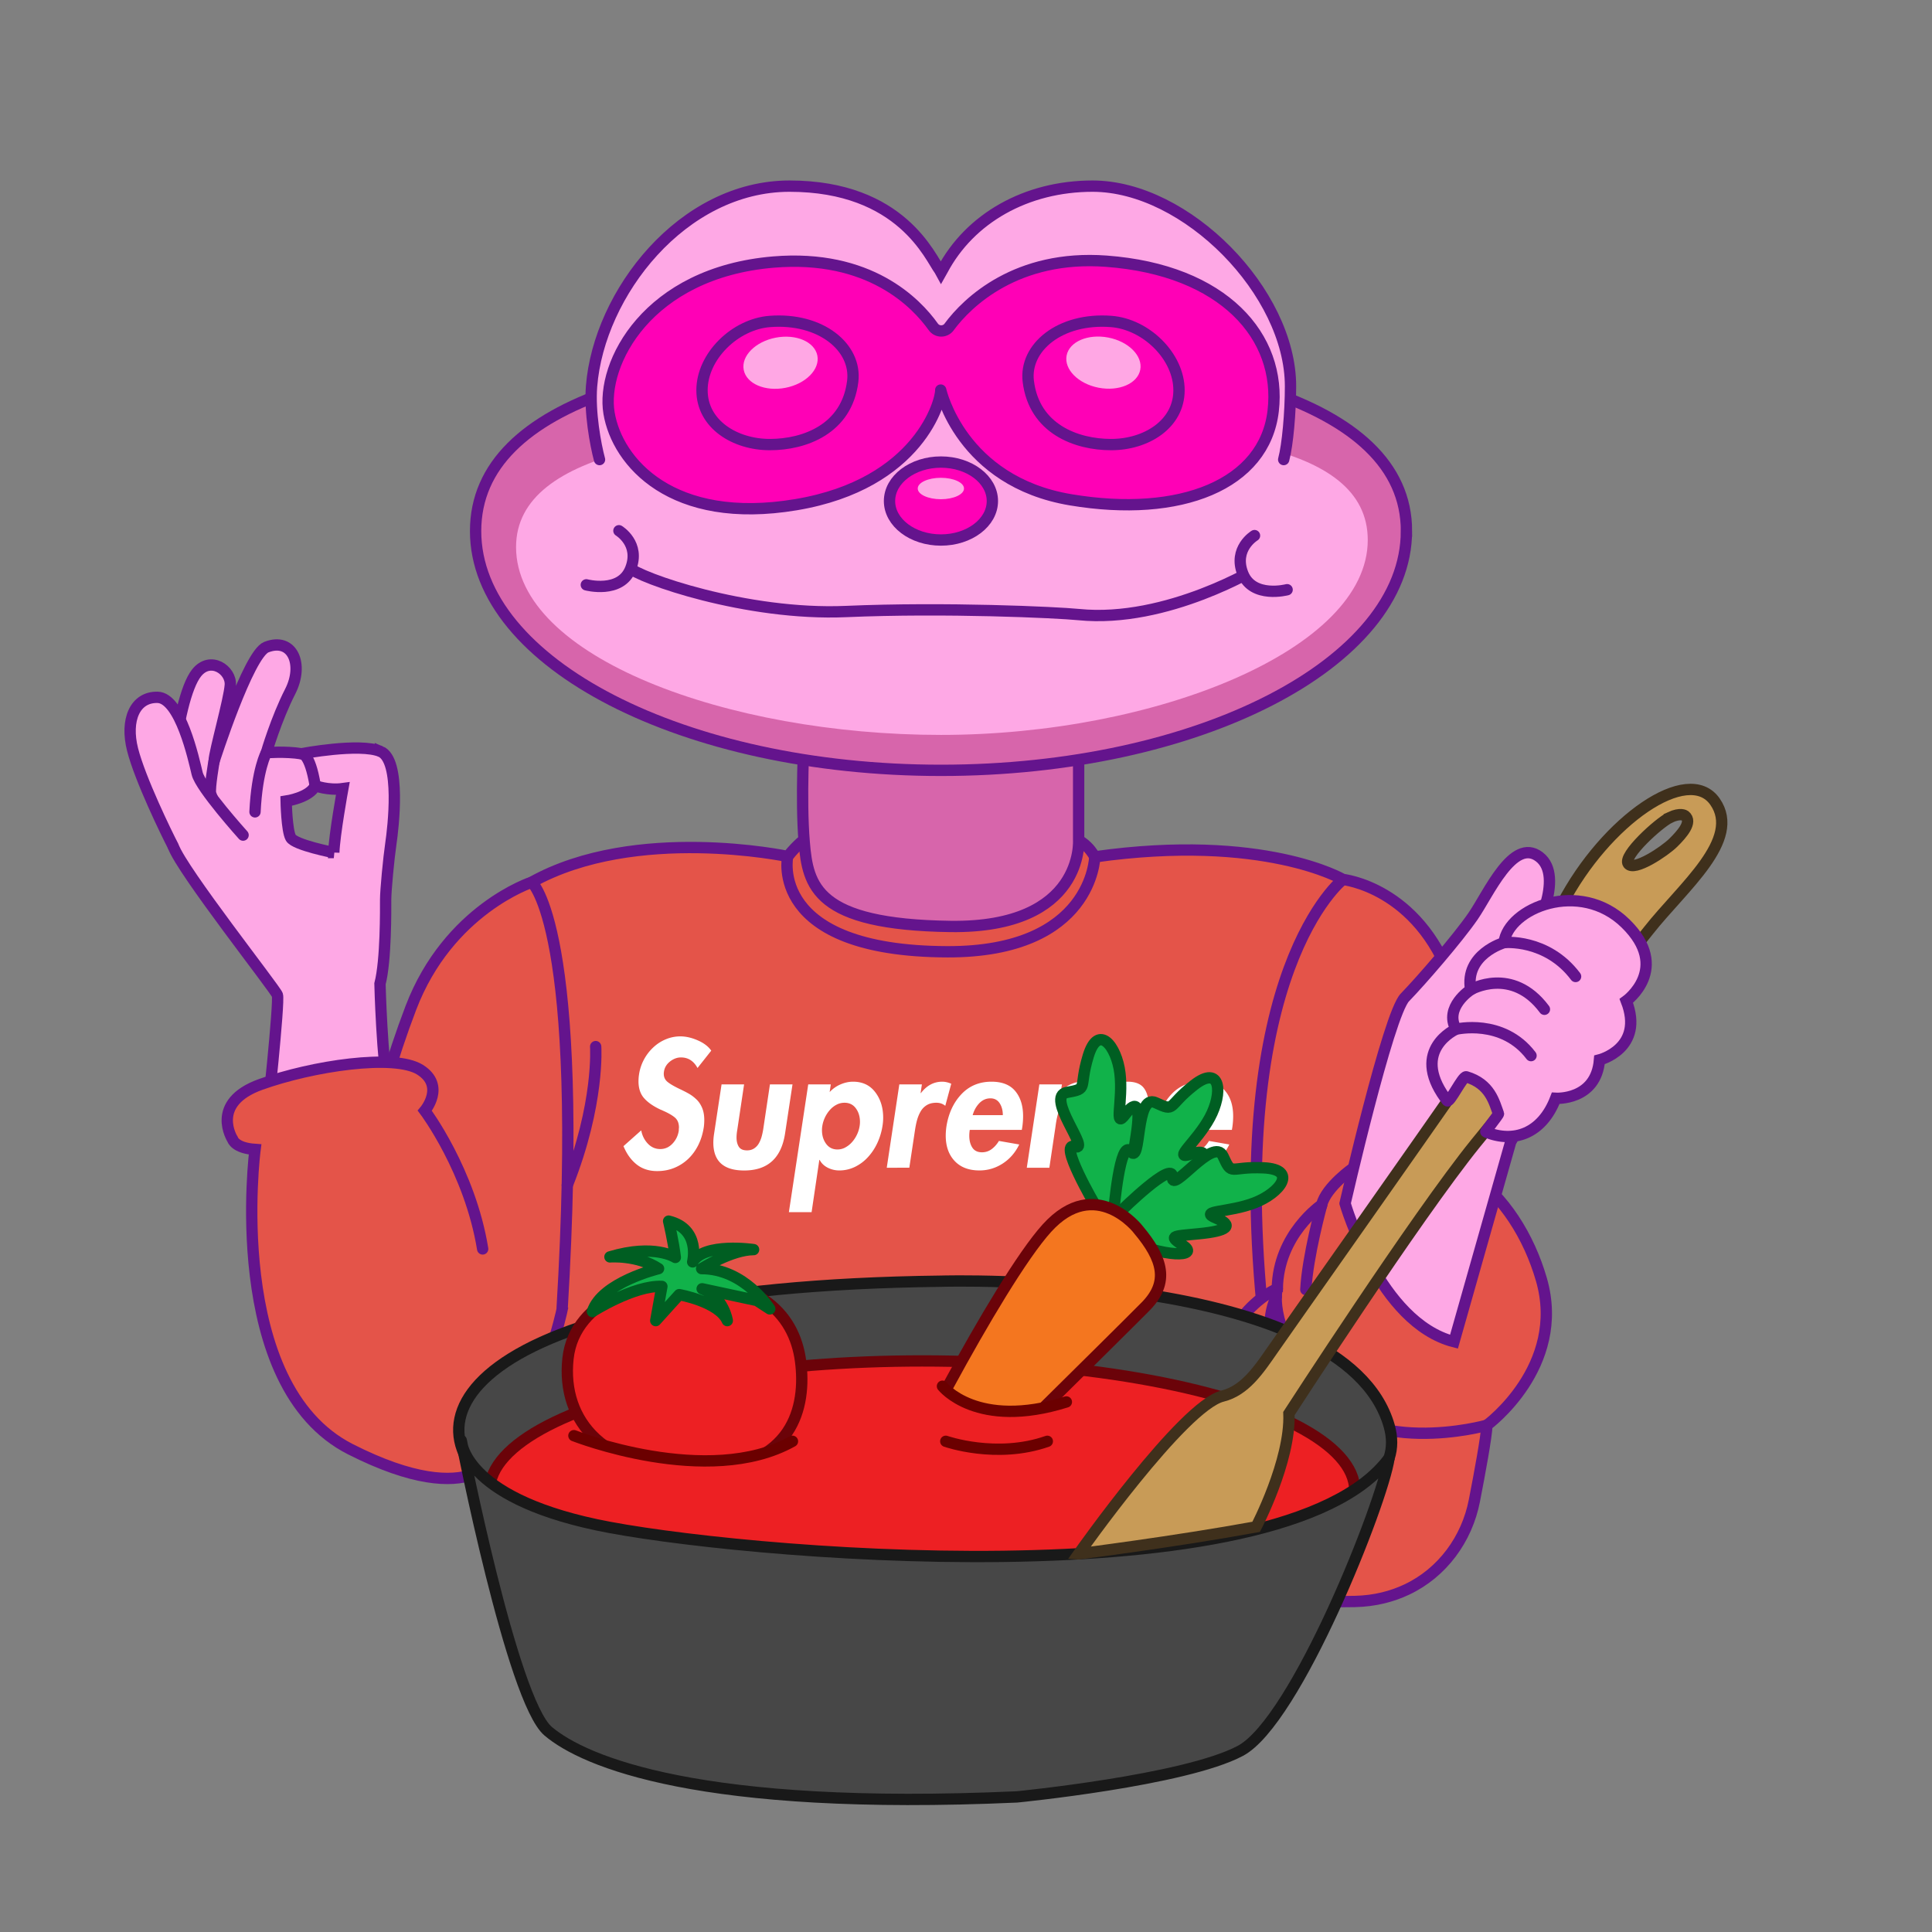
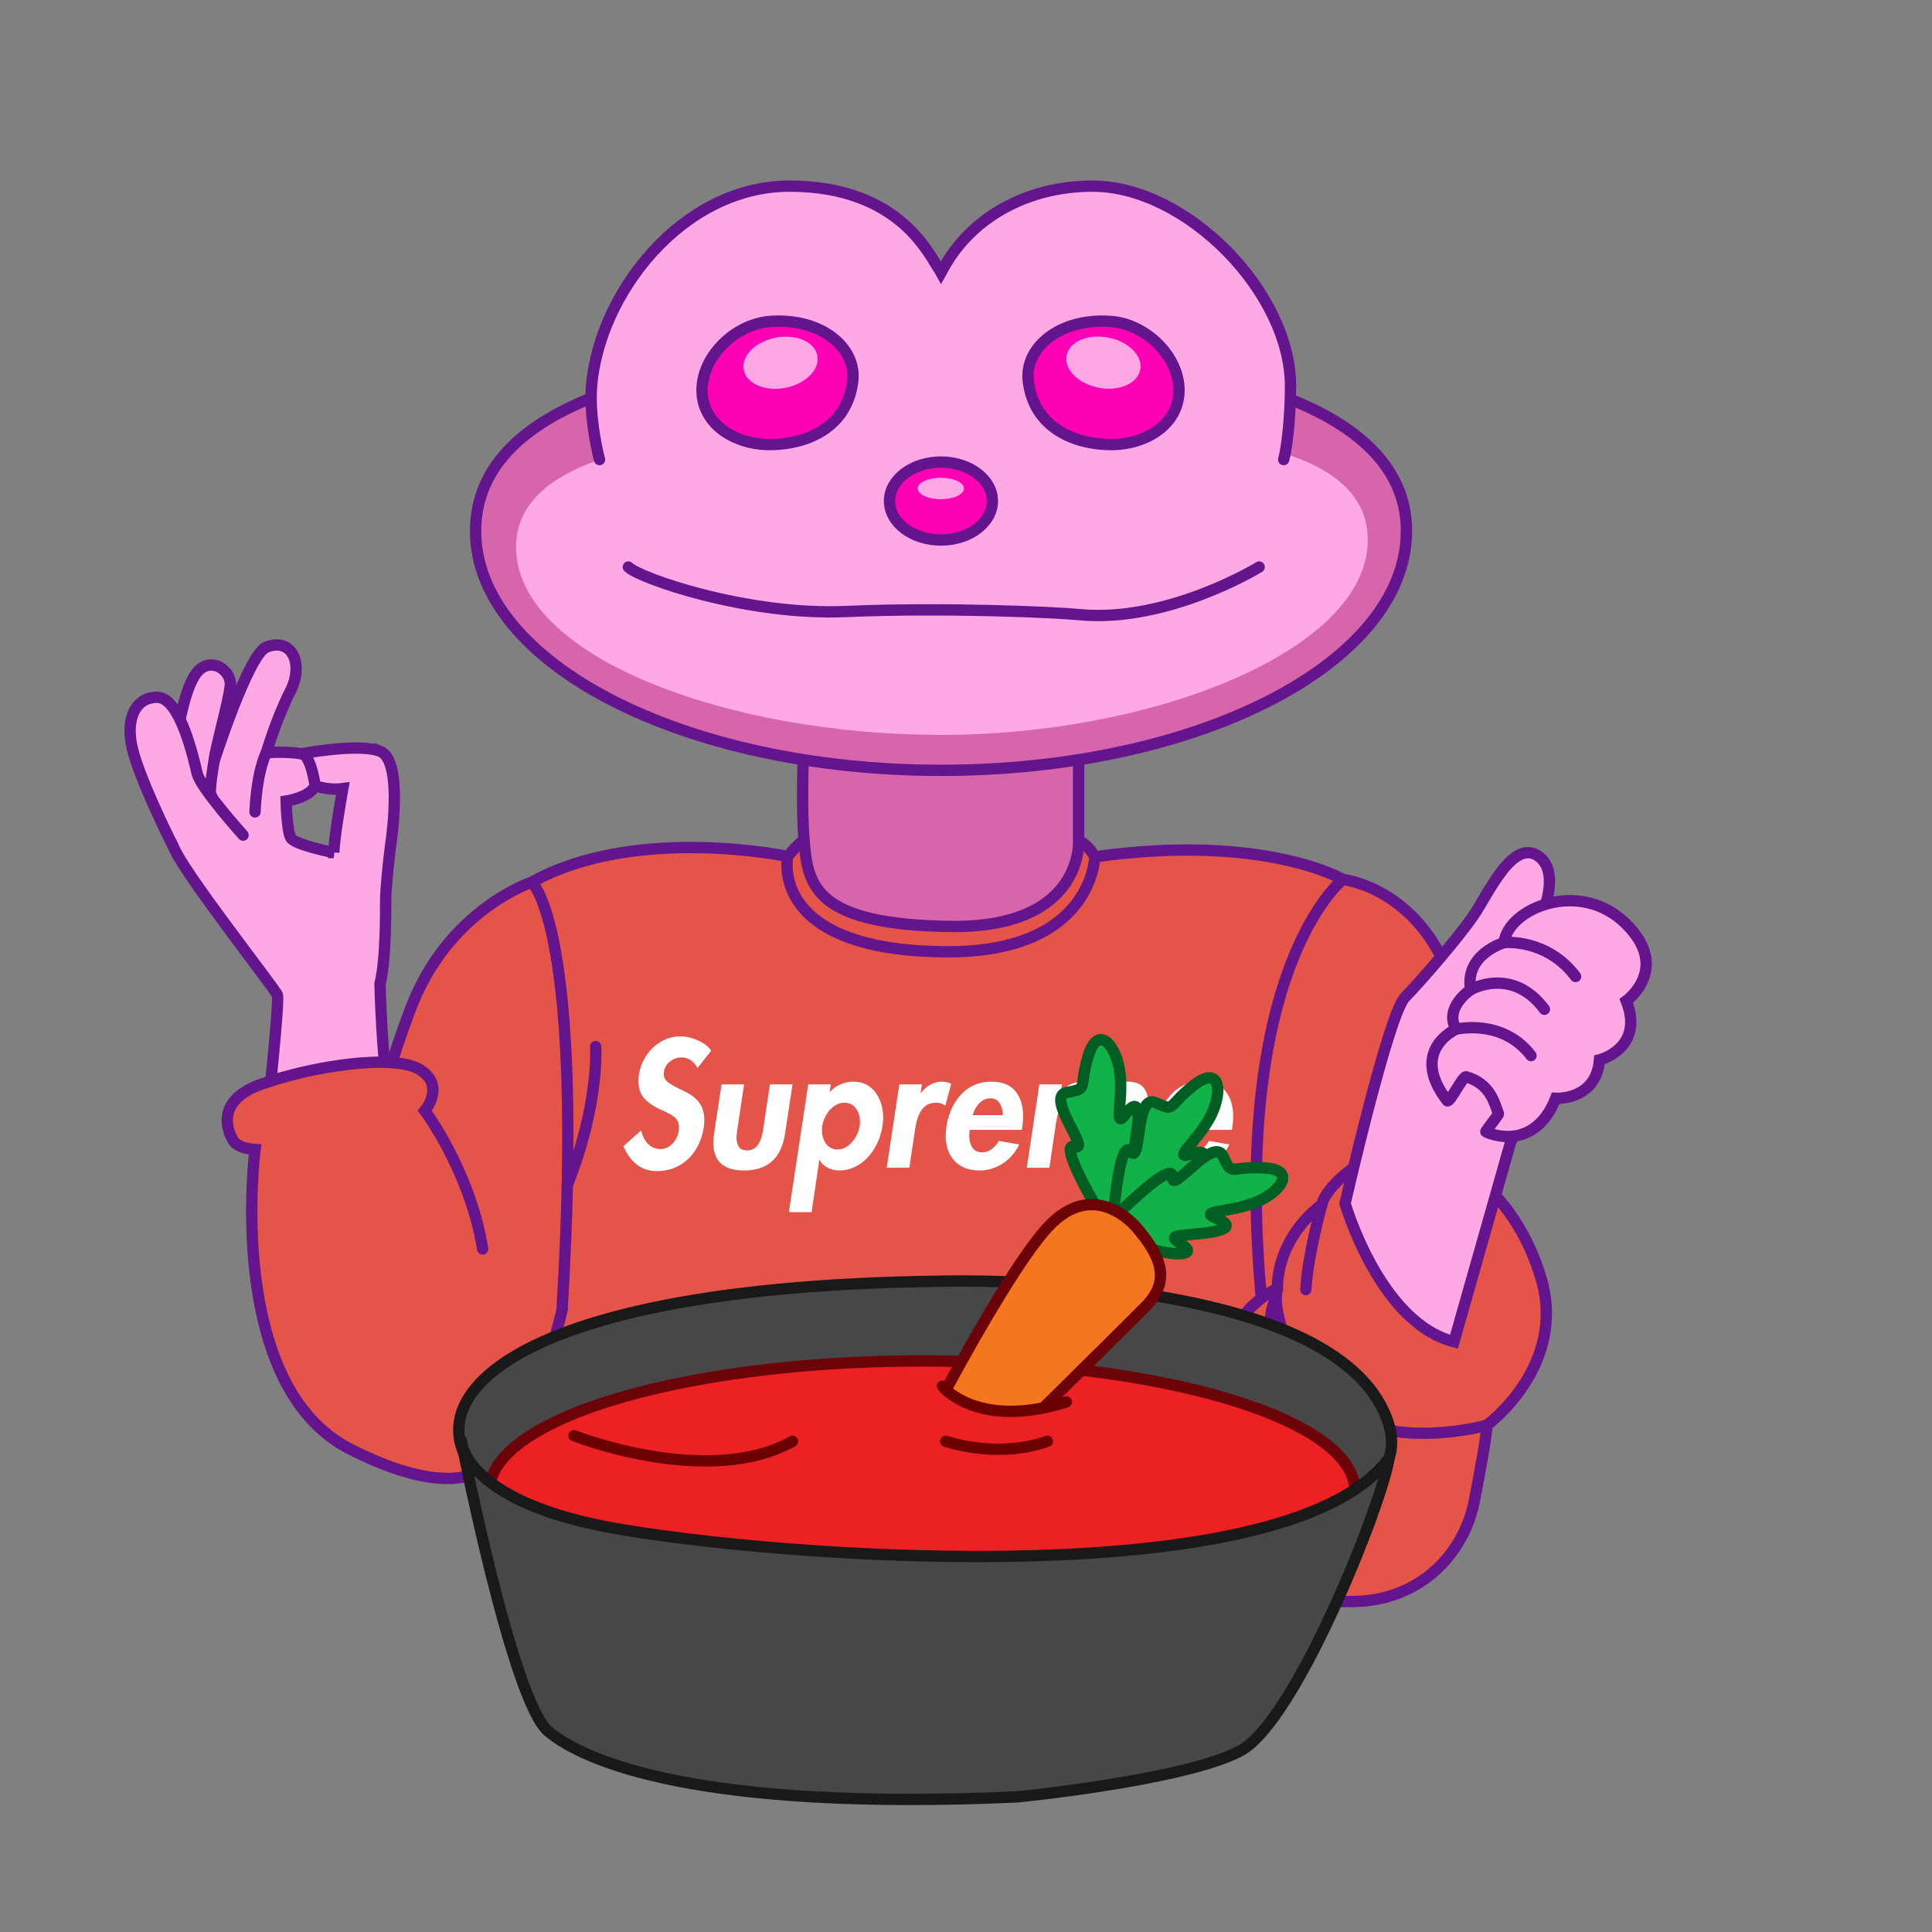
<svg xmlns="http://www.w3.org/2000/svg" viewBox="0 0 512 512">
  <rect x="0" y="0" width="512" height="512" fill="#808080" stroke="none" />
  <defs>
    <clipPath id="clippath">
      <path d="M241.07 361.12s12.15 12.55 27.26 12.55 39.23-12.55 39.23-12.55l38.49-42.38s23.91-10.26 8.8-28.04-37.93-32.3-49.19-33.48-92.97 6.78-92.97 6.78l25.71 72.64" class="cls-17" />
    </clipPath>
    <clipPath id="clippath-1">
-       <path d="M150.34 379.83s37.24 14.57 62.36 2.13 4.08-74.66-5.4-75.25-50.96 6.22-52.44 7.11-27.56 23.11-28.44 27.85-1.19 29.03-1.19 29.03" class="cls-17" />
-     </clipPath>
+       </clipPath>
    <style>.cls-1{fill:#ffa7e4}.cls-2{fill:#ff00b6}.cls-13,.cls-2,.cls-3,.cls-5,.cls-6,.cls-8,.cls-9{stroke-width:3px}.cls-13,.cls-2,.cls-3,.cls-5,.cls-8,.cls-9{stroke-linecap:round}.cls-13,.cls-2,.cls-3,.cls-9{stroke:#64148d}.cls-2,.cls-6,.cls-8{stroke-linejoin:round}.cls-13,.cls-3,.cls-5,.cls-9{stroke-miterlimit:10}.cls-3{fill:#fea8e5}.cls-17{fill:none}.cls-5{stroke:#6b0309;fill:#ed2023}.cls-6{fill:#474747;stroke:#191919}.cls-8{fill:#11b24a;stroke:#005e22}.cls-9{fill:#d765ab}.cls-13{fill:#e45449}</style>
  </defs>
  <g id="Layer_1">
-     <path d="M213.46 222.25s-1.95 1.3-4.72 4.72c0 0-40.26-8.54-67.84 6.83-27.57 15.37-20.33 45.8-23.01 61.17-2.68 15.37 8.14 130.3 23.01 145.49 0 0 111.3 10.83 202.08-.6 0 0 71.76-187.64 12.9-206.8 0 0-20.86-12.32-65.76-5.98 0 0-2.44-5.25-8.66-5.73-6.22-.49-68 .89-68 .89Z" class="cls-13" />
+     <path d="M213.46 222.25s-1.95 1.3-4.72 4.72c0 0-40.26-8.54-67.84 6.83-27.57 15.37-20.33 45.8-23.01 61.17-2.68 15.37 8.14 130.3 23.01 145.49 0 0 111.3 10.83 202.08-.6 0 0 71.76-187.64 12.9-206.8 0 0-20.86-12.32-65.76-5.98 0 0-2.44-5.25-8.66-5.73-6.22-.49-68 .89-68 .89" class="cls-13" />
    <path d="M213.13 194.76s-.98 16.92 0 28.47 3.09 21.8 38.72 22.29c35.63.49 34-22.94 34-22.94v-27l-72.72-.81Z" class="cls-9" />
    <path d="M208.74 226.97s-5.41 25.12 42.34 25.26c38.55.11 39.04-25.13 39.04-25.13" style="fill:none;stroke-miterlimit:10;stroke:#64148d;stroke-linecap:round;stroke-width:3px" />
    <path d="M148.96 347.02c6.1-101.51-8.05-113.22-8.05-113.22s-22.06 7.19-32.03 33.31-16.97 58.54-17.27 86.19c-.36 33.34 28.74 47.83 40.85 31.52 12.11-16.31 16.51-37.79 16.51-37.79Zm185.92 3.09c-10-92.97 21-117.04 21-117.04s19.91 1.98 28.82 26.92c8.91 24.93 14.96 68.75 9.62 98.31-5.34 29.57-39.54 14.72-39.9 14.13s-19.54-22.32-19.54-22.32Z" class="cls-13" />
    <path d="M157.86 277.36s1.06 15.13-7.52 36.72" class="cls-13" />
    <path d="M184.84 283.02c-.48-.9-1.09-1.59-1.82-2.07-.73-.48-1.59-.72-2.58-.72s-1.99.37-2.91 1.1c-.91.74-1.44 1.64-1.58 2.72 0 .03-.01.12-.04.27v.27c0 .87.33 1.57.98 2.11.65.54 1.69 1.15 3.12 1.84 1.08.51 1.96.96 2.63 1.35.67.39 1.32.88 1.94 1.48.63.6 1.12 1.35 1.5 2.25.37.9.56 1.96.56 3.19 0 .63-.04 1.27-.13 1.93-.26 1.68-.73 3.23-1.43 4.66-.7 1.42-1.59 2.65-2.67 3.69a11.798 11.798 0 0 1-3.72 2.41c-1.4.57-2.91.85-4.53.85-2.14 0-3.95-.58-5.43-1.75-1.48-1.17-2.65-2.79-3.5-4.86l4.7-4.18c.26 1.38.84 2.55 1.75 3.51s2.01 1.44 3.29 1.44 2.34-.48 3.25-1.44c.91-.96 1.47-2.11 1.67-3.46v-.4c.03-.21.04-.34.04-.4 0-1.17-.37-2.06-1.11-2.68-.74-.61-1.81-1.22-3.2-1.82-.23-.12-.4-.19-.51-.22-1.94-.9-3.4-1.91-4.4-3.04-1-1.12-1.5-2.62-1.5-4.48 0-.57.04-1.15.13-1.75.2-1.41.63-2.73 1.28-3.96s1.47-2.31 2.46-3.24c.98-.93 2.09-1.66 3.33-2.18a9.92 9.92 0 0 1 3.87-.79c1.48 0 3.03.35 4.64 1.06 1.61.7 2.8 1.61 3.57 2.72l-3.63 4.59Zm12.35 4.36-1.79 11.96c-.14.81-.21 1.51-.21 2.11 0 1.02.21 1.84.62 2.47.41.63 1.13.94 2.16.94.71 0 1.32-.16 1.84-.49.51-.33.93-.76 1.24-1.28.31-.52.56-1.1.75-1.73.18-.63.33-1.3.45-2.02l1.79-11.96h5.98l-1.97 13c-1 6.54-4.61 9.81-10.85 9.81-5.44 0-8.16-2.46-8.16-7.38 0-.75.07-1.56.21-2.43l1.97-13h5.98Zm22.69 2.02a8.31 8.31 0 0 1 2.86-2.02c1.11-.48 2.22-.72 3.33-.72 2.51 0 4.46.92 5.87 2.77 1.41 1.84 2.11 4.1 2.11 6.77 0 .72-.06 1.42-.17 2.11-.23 1.53-.66 3.01-1.3 4.43s-1.47 2.7-2.48 3.82a11.42 11.42 0 0 1-3.48 2.65 9.44 9.44 0 0 1-4.19.97c-1.11 0-2.14-.25-3.1-.74-.95-.49-1.66-1.18-2.11-2.05h-.09l-2.05 13.85h-6.02l5.13-33.87h5.98l-.3 2.02Zm4.16 14.67c.67-.36 1.27-.84 1.79-1.44.53-.6.96-1.27 1.3-2 .34-.73.57-1.48.68-2.23.06-.36.09-.72.09-1.08 0-1.41-.36-2.61-1.09-3.6-.73-.99-1.73-1.48-3.01-1.48-.74 0-1.45.17-2.11.52-.67.35-1.27.82-1.79 1.42-.53.6-.96 1.27-1.3 2-.34.74-.57 1.48-.68 2.23-.06.36-.09.72-.09 1.08 0 1.41.36 2.62 1.09 3.62.73 1 1.73 1.51 3.01 1.51.74 0 1.45-.18 2.11-.54Zm19.93-14.4h.09c1.54-2.01 3.42-3.01 5.64-3.01.77 0 1.57.18 2.39.54l-1.58 5.85c-.66-.54-1.44-.81-2.35-.81-1 0-1.84.2-2.52.61s-1.23.96-1.64 1.66c-.41.7-.73 1.47-.96 2.29-.23.83-.41 1.73-.56 2.72l-1.5 9.94H235l3.33-22.08h5.98l-.34 2.29Zm13.03 9.76c-.09.57-.13 1.09-.13 1.57 0 1.26.27 2.3.81 3.13.54.83 1.4 1.24 2.56 1.24.94 0 1.78-.27 2.52-.81s1.4-1.27 1.97-2.2l5.38.94c-1.05 2.16-2.52 3.85-4.4 5.06-1.88 1.21-3.93 1.82-6.15 1.82-2.82 0-5.01-.84-6.58-2.52-1.57-1.68-2.35-3.91-2.35-6.7 0-.75.06-1.53.17-2.34.54-3.51 1.86-6.38 3.95-8.61 2.09-2.23 4.76-3.35 8.01-3.35 2.82 0 4.92.83 6.3 2.5 1.38 1.66 2.07 3.88 2.07 6.63 0 .93-.07 1.89-.21 2.88l-.13.76h-13.8Zm8.76-3.91c0-1.26-.29-2.32-.85-3.17-.57-.85-1.38-1.28-2.44-1.28-1.14 0-2.12.44-2.95 1.3-.83.87-1.41 1.92-1.75 3.15h7.99Zm15.34-6.16h.09c.68-.87 1.53-1.54 2.54-2 1.01-.46 2-.7 2.97-.7 2.68 0 4.51 1.15 5.51 3.46.8-1.08 1.79-1.93 2.99-2.54 1.2-.61 2.41-.92 3.63-.92 1.99 0 3.42.55 4.27 1.64.85 1.09 1.28 2.6 1.28 4.52 0 .87-.07 1.83-.21 2.88l-2.09 13.76h-5.98l1.75-11.6c0-.06.01-.16.04-.31.2-1.2.3-2.13.3-2.79 0-.93-.17-1.67-.51-2.23-.34-.55-.91-.83-1.71-.83s-1.41.23-1.92.7a5.23 5.23 0 0 0-1.24 1.75c-.31.7-.54 1.4-.68 2.09s-.29 1.45-.43 2.29v.09l-1.62 10.84h-5.98l1.67-11.2.09-.45c.2-1.32.3-2.32.3-3.01 0-.93-.16-1.68-.49-2.25-.33-.57-.9-.85-1.73-.85-.77 0-1.4.21-1.9.63-.5.42-.9.97-1.2 1.64s-.53 1.36-.68 2.05c-.16.69-.29 1.45-.41 2.29l-.04.31-1.62 10.84h-5.98l3.33-22.08h5.98l-.3 1.98Zm31.57 10.07c-.09.57-.13 1.09-.13 1.57 0 1.26.27 2.3.81 3.13.54.83 1.4 1.24 2.56 1.24.94 0 1.78-.27 2.52-.81s1.4-1.27 1.97-2.2l5.38.94c-1.05 2.16-2.52 3.85-4.4 5.06-1.88 1.21-3.93 1.82-6.15 1.82-2.82 0-5.01-.84-6.58-2.52-1.57-1.68-2.35-3.91-2.35-6.7 0-.75.06-1.53.17-2.34.54-3.51 1.86-6.38 3.95-8.61 2.09-2.23 4.76-3.35 8.01-3.35 2.82 0 4.92.83 6.3 2.5 1.38 1.66 2.07 3.88 2.07 6.63 0 .93-.07 1.89-.21 2.88l-.13.76h-13.8Zm8.76-3.91c0-1.26-.29-2.32-.85-3.17-.57-.85-1.38-1.28-2.44-1.28-1.14 0-2.12.44-2.95 1.3-.83.87-1.41 1.92-1.75 3.15h7.99Z" style="fill:#fff" />
    <path d="M100.82 199.13c-5.55-2.31-20.92.62-20.92.62-4.39-.69-9.32-.27-9.32-.27s2.62-8.98 6.32-16.22c3.7-7.24.56-14.46-6.32-11.76-4.77 1.87-13.86 30.25-13.86 30.25.15-2.77 4.01-16.18 4.31-20.18.31-4.01-5.29-7.84-8.94-3.24-5.7 7.19-8.47 39.52-6.16 45.99 2.31 6.47 26.96 37.67 27.58 39.37s-2.93 34.38-2.93 34.38l32.55-7.07c-1.96-10.4-2.43-30.28-2.43-30.28 1.62-6.24 1.5-19.88 1.5-22.3s.81-10.98 1.39-14.91c.58-3.93 2.77-22.07-2.77-24.38Zm-12.36 26.81s-10.32-2-11.4-3.93c-1.08-1.93-1.23-9.71-1.23-9.71s6.24-.92 7.7-4.08c0 0 3.39 1.31 7.32.77 0 0-2.23 12.25-2.39 16.95Z" class="cls-3" />
    <path d="M56.72 201.75s-1.23 7.09-.92 8.47 4.11 8.63 4.11 8.63m20-19.11s2.16-.46 3.62 8.47m-12.95-8.74s-2.46 4.43-3 15.68" class="cls-3" />
    <path d="M64.42 221.31s-11.25-12.48-12.17-16.33-4.47-20.03-10.48-20.18-8.63 6.01-6.63 13.87 9.04 22.31 10.79 25.65" class="cls-3" />
    <path d="M127.91 330.98c-3.37-20.72-15.33-36.63-15.33-36.63s5.56-6.57-1.26-10.86-28.55-1.01-42.23 3.89-7.45 14.55-7.45 14.55.61 2.32 5.95 2.68c0 0-8.17 62.51 25.29 79.46s39.57.75 39.57.75" class="cls-13" />
    <path d="M372.72 140.74c0 35.02-55.22 63.41-123.34 63.41s-123.34-28.39-123.34-63.41 54.12-47.91 122.24-47.91 124.45 12.89 124.45 47.91Z" class="cls-9" />
    <path d="M362.47 143.11c0 29.11-56.47 51.65-113.09 51.65s-112.62-20.67-112.62-49.78c0-26.2 46.94-31.13 97.6-31.86 5.63-.08 9.26-14.75 14.92-14.75s13.21 14.65 18.7 14.7c50.2.41 94.49 3.8 94.49 30.04Z" style="fill:#fea8e5" />
    <path d="M158.88 121.79c-1.06-3.93-2.66-12.55-2.11-19.43 1.98-24.64 24.08-53.03 52.46-53.03 29.77 0 37.35 19.06 39.8 22.26l.35.64.36-.64c7.28-13.75 22.23-22.26 39.8-22.26 24.89 0 52.46 28.14 52.46 53.03 0 6.91-.75 15.5-1.81 19.43" class="cls-3" />
-     <path d="M251.54 86.64c-1.05 1.43-3.18 1.43-4.21-.02-4.5-6.33-16.94-19.3-42.37-17.17-33.43 2.81-45.75 26.96-43.56 40.02s16.71 29.77 49.53 24.28c32.82-5.49 38.55-27.82 38.37-30.38 0 0 5.31 24.2 34.43 29.08 29.12 4.88 51.43-4.03 53.68-23.59 2.26-19.56-13.01-37.33-44.25-39.64-23.67-1.75-36.76 10.8-41.63 17.42Z" class="cls-2" />
    <path d="M225.98 101.06c-1.55 12.61-12.71 16.76-21.96 16.76s-17.98-5.39-17.98-14.4 8.75-17.52 17.98-18.23c13.58-1.04 23.06 6.93 21.96 15.87Zm46.53 0c1.55 12.61 12.71 16.76 21.96 16.76s17.98-5.39 17.98-14.4c0-9.01-8.75-17.52-17.98-18.23-13.58-1.04-23.06 6.93-21.96 15.87Z" class="cls-2" />
    <ellipse cx="206.85" cy="96.12" class="cls-1" rx="9.94" ry="6.77" transform="rotate(-10.98 206.915 96.121)" />
    <ellipse cx="292.44" cy="96.12" class="cls-1" rx="6.77" ry="9.94" transform="rotate(-79.02 292.419 96.122)" />
    <ellipse cx="249.36" cy="132.78" class="cls-2" rx="13.63" ry="10.33" />
    <ellipse cx="249.34" cy="129.46" class="cls-1" rx="6.13" ry="2.84" />
    <path d="M166.52 150.27c2.72 2.85 31.32 12.93 57.68 11.79 26.35-1.14 55.85.23 61.67.81 23.5 2.36 47.82-12.6 47.82-12.6" class="cls-3" />
-     <path d="M164.02 140.65s5.74 3.45 3.09 10.1-11.73 4.24-11.73 4.24m177.08-13.05s-5.74 3.45-3.09 10.1c2.65 6.64 11.73 4.24 11.73 4.24" class="cls-3" />
    <path d="M316.37 360.64c7.84-12.42 12.77-11.46 12.77-11.46 4.36-5.65 9.36-7.68 9.36-7.68.23-14.46 11.77-22.22 11.77-22.22 1.17-4.79 8.47-9.84 8.47-9.84 23.06-11.92 43.08 6.55 49.75 29.65 6.67 23.11-14.44 38.6-14.44 38.6-.1 3-1.94 12.91-3.32 19.99-1.98 10.21-8.5 19.11-17.89 23.55-3.84 1.82-8.43 3.07-13.82 3.18-21.57.44-29.88-2.68-29.88-2.68" class="cls-13" />
    <path d="M394.05 377.7s-32.57 9.26-46.5-10.81c-11.88-17.11-9.05-25.38-9.05-25.38m11.77-22.22s-3.76 13.65-4.21 22.46" class="cls-13" />
    <path d="M329.14 349.18s-5.32 8.73-4.7 14.73" style="stroke:#000;stroke-width:2px;fill:#fff;stroke-linejoin:round;stroke-linecap:round" />
    <path d="M338.22 343.63s-3.12 6.08-.8 12.96" class="cls-13" />
    <path d="M356.46 318.93s9.08 31.56 28.86 36.64l15.02-52.92s21.79-38.8 20.1-45.42-14.27-9.05-14.27-9.05 8.72-15.8 1.76-21.11c-6.96-5.31-13.47 9.83-17.59 15.78-4.12 5.95-13.64 16.95-18.03 21.48-4.39 4.54-15.85 54.59-15.85 54.59Z" class="cls-3" />
    <path d="M249.46 339.53s106.79-3.21 118.69 38.36c13.93 48.68-203.38 36.93-233.69 18.94-29.82-17.7-14.24-55.77 114.99-57.3Z" class="cls-6" />
    <ellipse cx="244.39" cy="394.98" class="cls-5" rx="114.63" ry="34.32" />
    <g style="clip-path:url(#clippath)">
      <path d="M290.19 319.28s-9.86-16.85-5.37-15.42c4.49 1.43-7.99-13.29-2.07-14.36 5.92-1.07 2.99-.9 5.65-9.66 2.65-8.75 7.52-2.64 8.4 4.61s-1.73 15.05 1.4 10.89 4.08-2.12 2.93 5.4-1.45 7.85 2.15 4.7 2.32 4.99-6.46 16.14c-8.78 11.16-6.62-2.3-6.62-2.3Z" class="cls-8" />
      <path d="M295.18 320.86s1.64-19.45 4.49-15.7c2.85 3.75 1.12-15.47 6.57-12.94 5.46 2.53 2.97.98 10.17-4.65 7.21-5.63 7.67 2.17 4.21 8.6s-10.08 11.32-5.13 9.71c4.95-1.61 4.55.61-.71 6.1s-5.7 5.58-.95 5.09-.97 5.41-14.58 9.48-4.09-5.69-4.09-5.69Z" class="cls-8" />
      <path d="M297.07 320.93s13.9-13.7 13.63-9c-.28 4.7 10.92-11.01 13.41-5.54 2.49 5.48 1.61 2.68 10.75 3.1s4.41 6.64-2.4 9.27-15.02 2.03-10.21 4.03c4.8 2 3.06 3.43-4.51 4.16s-7.96.53-4.03 3.25c3.93 2.72-4.26 3.48-17.24-2.29-12.98-5.77.6-6.98.6-6.98Z" class="cls-8" />
      <path d="M301.7 325.88s-11.32-14.68-24.26-.41-42.26 71.11-42.71 76.07-.65 12.73 10.72 2.23c0 0 51.78-51.08 58.13-57.53s4.64-12.54-1.88-20.35Z" style="stroke:#6b0309;fill:#f4761f;stroke-miterlimit:10;stroke-linecap:round;stroke-width:3px" />
    </g>
    <g style="clip-path:url(#clippath-1)">
      <path d="M173.33 339.77s-21.04 3.56-22.81 20.3c-1.78 16.74 9.78 29.93 34.67 29.48s28.59-16.59 26.96-28.89c-1.63-12.3-11.41-24-38.81-20.89Z" class="cls-5" />
      <path d="M174.52 336.21s-15.06 3.63-17.53 11.37c0 0 11.01-7 18.42-6.67l-1.63 9.07 6.22-6.89s10.52 1.85 12.74 6.89c0 0-.9-6.18-6.67-8.44l14.52 3.11 3.41 2.22s-6.67-10.67-18.07-10.67c0 0 8-5.04 13.78-5.04 0 0-13.04-1.93-16.15 3.26 0 0 2.22-8.74-6.37-10.81 0 0 1.33 5.63 1.78 9.63 0 0-5.48-3.7-17.33-.15 0 0 7.26-.59 12.89 3.11Z" class="cls-8" />
    </g>
    <path d="M152.09 380.47s35.56 14 57.92 1.49m39.75-14.6s9.09 11.62 32.84 4.17m-31.96 10.43s13.46 4.74 26.91 0" style="stroke:#6b0000;fill:none;stroke-linejoin:round;stroke-linecap:round;stroke-width:3px" />
    <path d="M368.11 386.41c-1.63 11.5-24.63 69.76-39.43 77.6s-59.2 12.19-59.2 12.19c-83.87 3.77-114.63-9.29-124.21-17.41-9.58-8.13-23.03-77.06-23.03-77.06s.25 14.76 35.73 22.33c35.48 7.57 181.95 20.69 210.14-17.64" class="cls-6" />
-     <path d="M285.86 411.78s25.01-3.14 47.03-7.15c0 0 9.17-17.47 8.69-30.03 0 0 33.64-52.03 49.5-71.63 0 0 36.7-44.84 45.81-56.39 9.11-11.56 24.69-23.97 17.6-34.14-7.09-10.17-28.95 5-40.51 27.14-11.55 22.14-18.7 35.2-26.92 47.15-8.21 11.95-45.93 65.4-49.71 70.86-3.78 5.45-7.41 10.92-13.39 12.4-10.5 2.61-38.11 41.79-38.11 41.79Zm156.67-195.14c2.87-1.35 3.99-.47 3.99-.47 2.06 1.63-.74 4.85-3.09 7.16-2.35 2.31-10.38 7.67-11.93 5.58-1.55-2.09 8.16-10.9 11.03-12.26Z" style="fill:#c89b57;stroke:#3f301c;stroke-miterlimit:10;stroke-linecap:round;stroke-width:3px" />
    <path d="M385.86 272.75s-12.13 5.38-2.92 18.17c.19.26.38.52.57.77.63.82 4.12-6.61 5.06-6.33 6.31 1.87 7.4 6.68 8.54 9.8.09.24-3.59 4.73-3.35 4.82 7.36 3.02 14.9.51 18.51-8.92 0 0 10.73.66 11.61-10.18 0 0 12.01-3.04 7.11-15.63 0 0 11.96-8.61-.2-20.52s-31.13-4.03-32.21 5.08c0 0-10.51 3.04-8.84 12.49 0 0-7.16 4.63-3.87 10.47Z" class="cls-3" />
    <path d="M398.57 249.79s11.33-1.19 18.98 8.99m-27.82 3.5s10.96-6.35 19.56 5.19m-23.43 5.28s12.34-2.95 19.88 7" class="cls-3" />
  </g>
</svg>